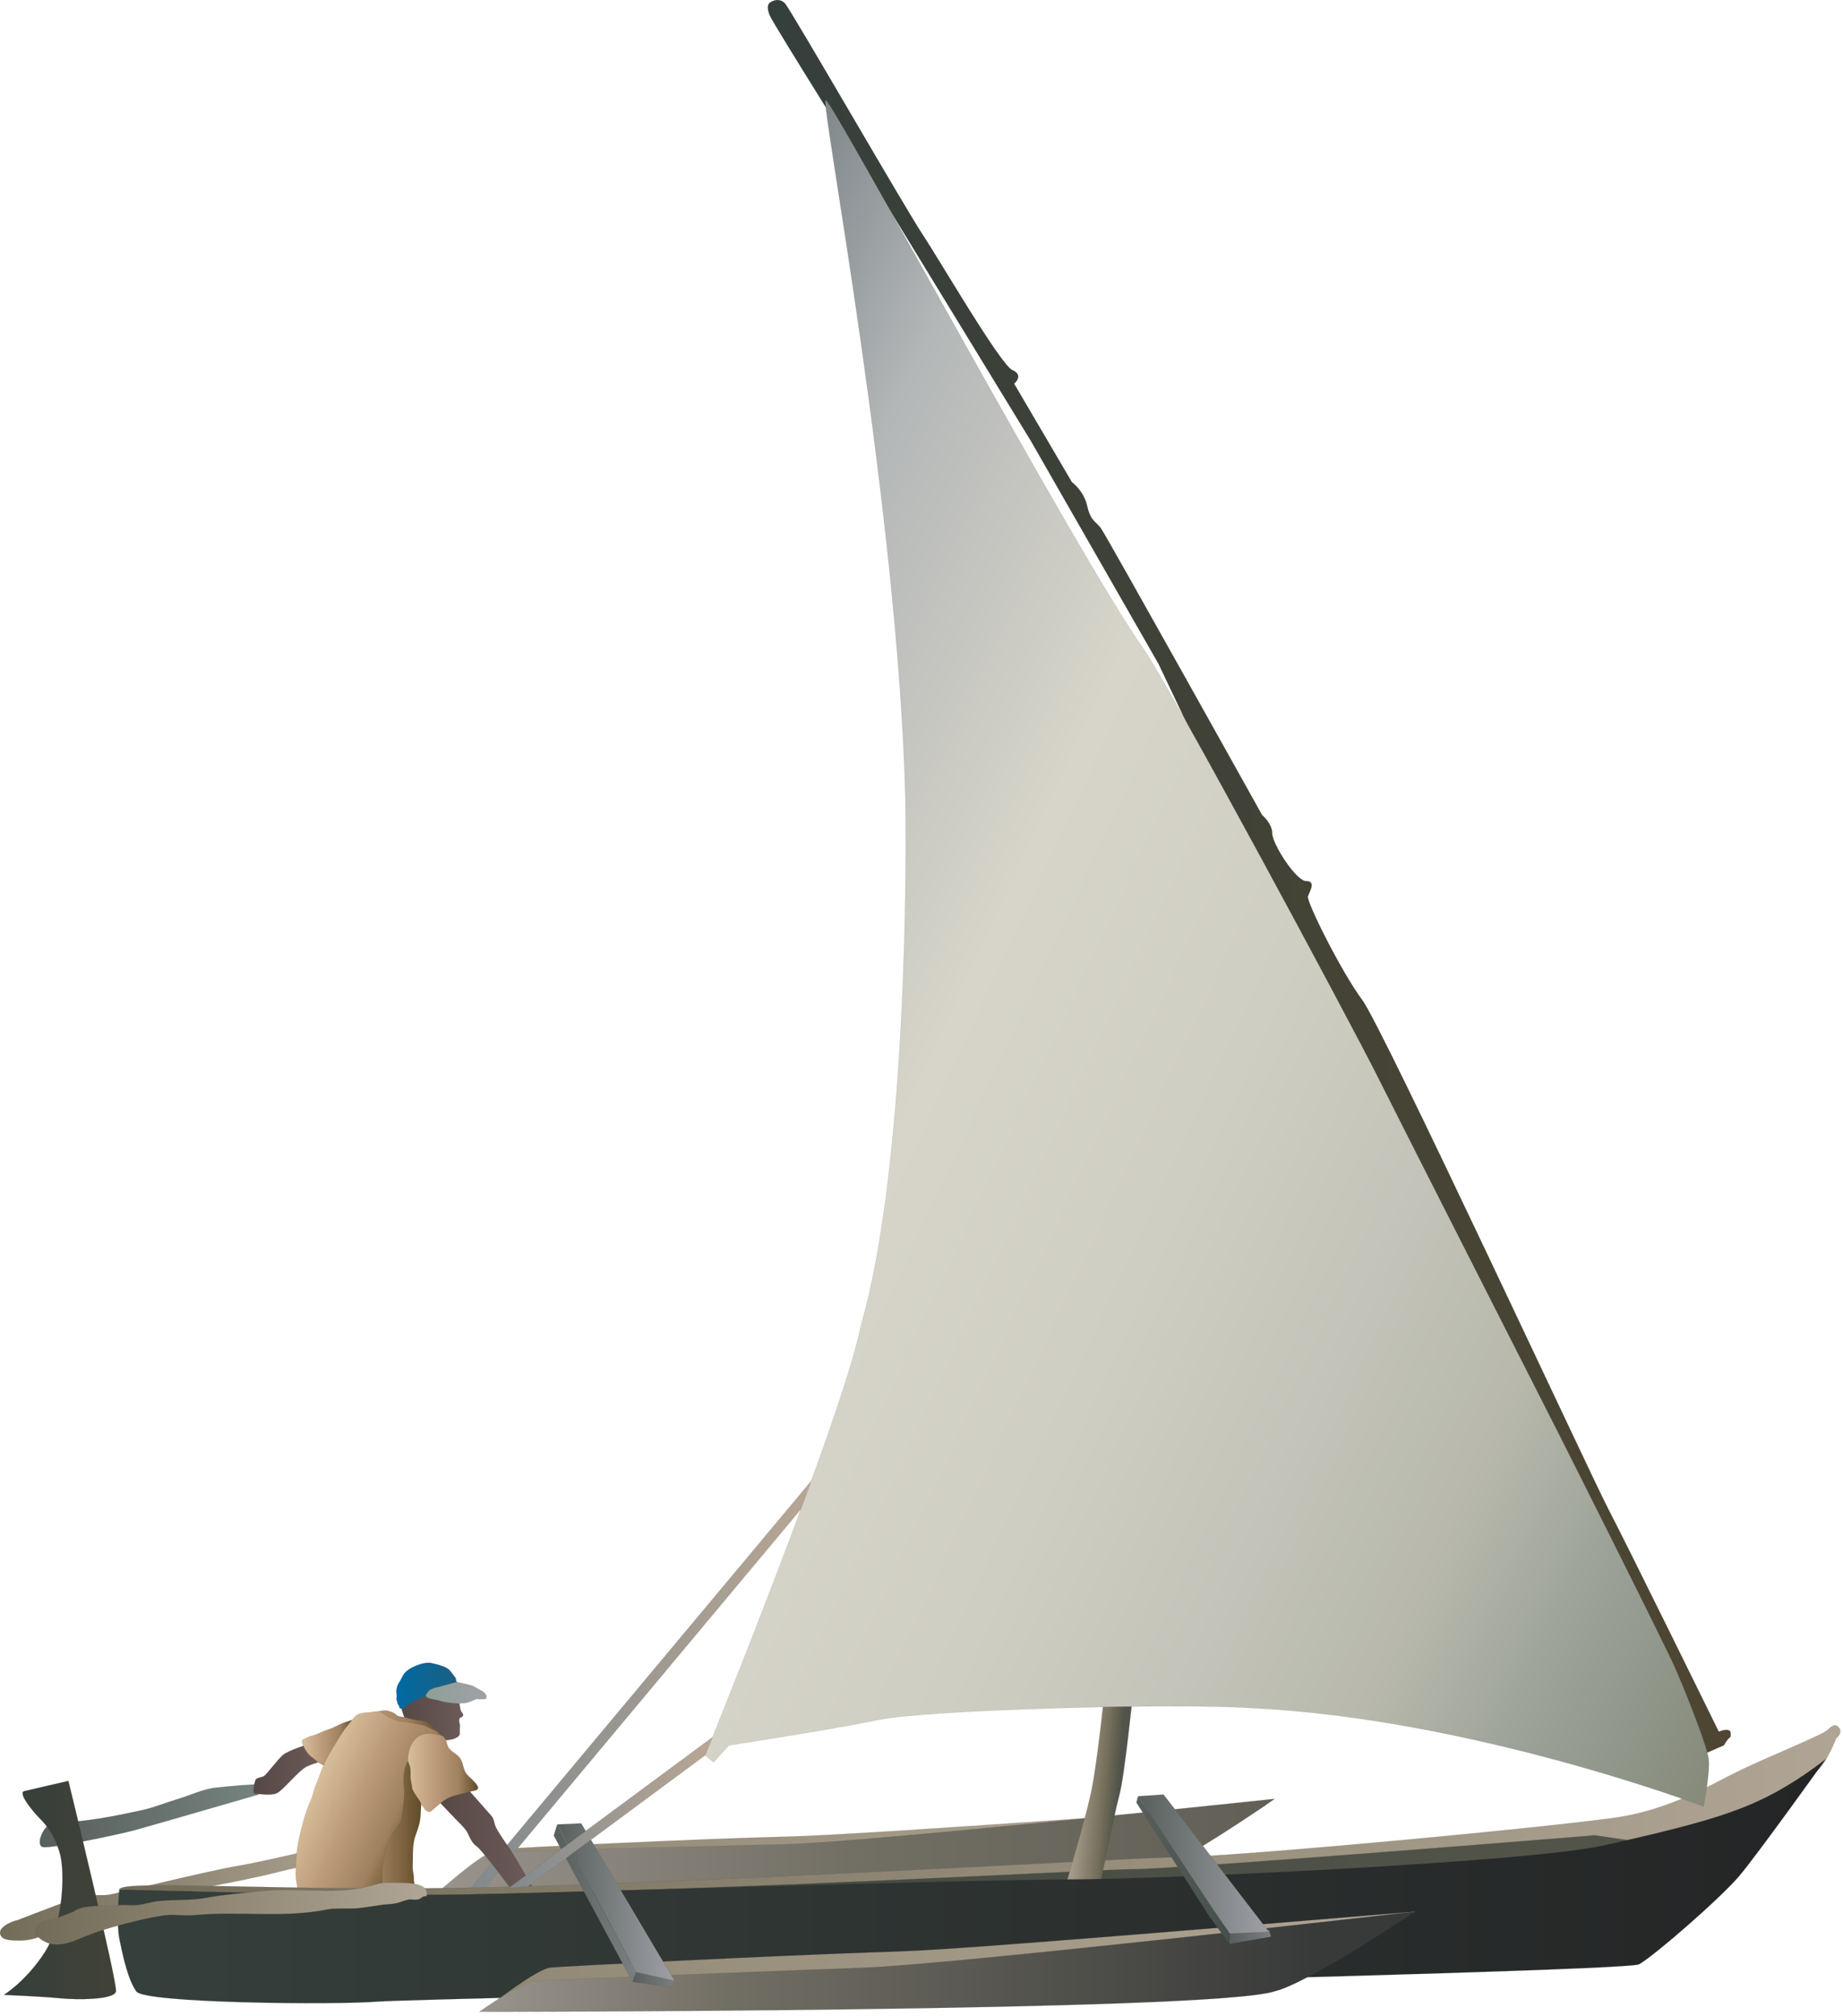
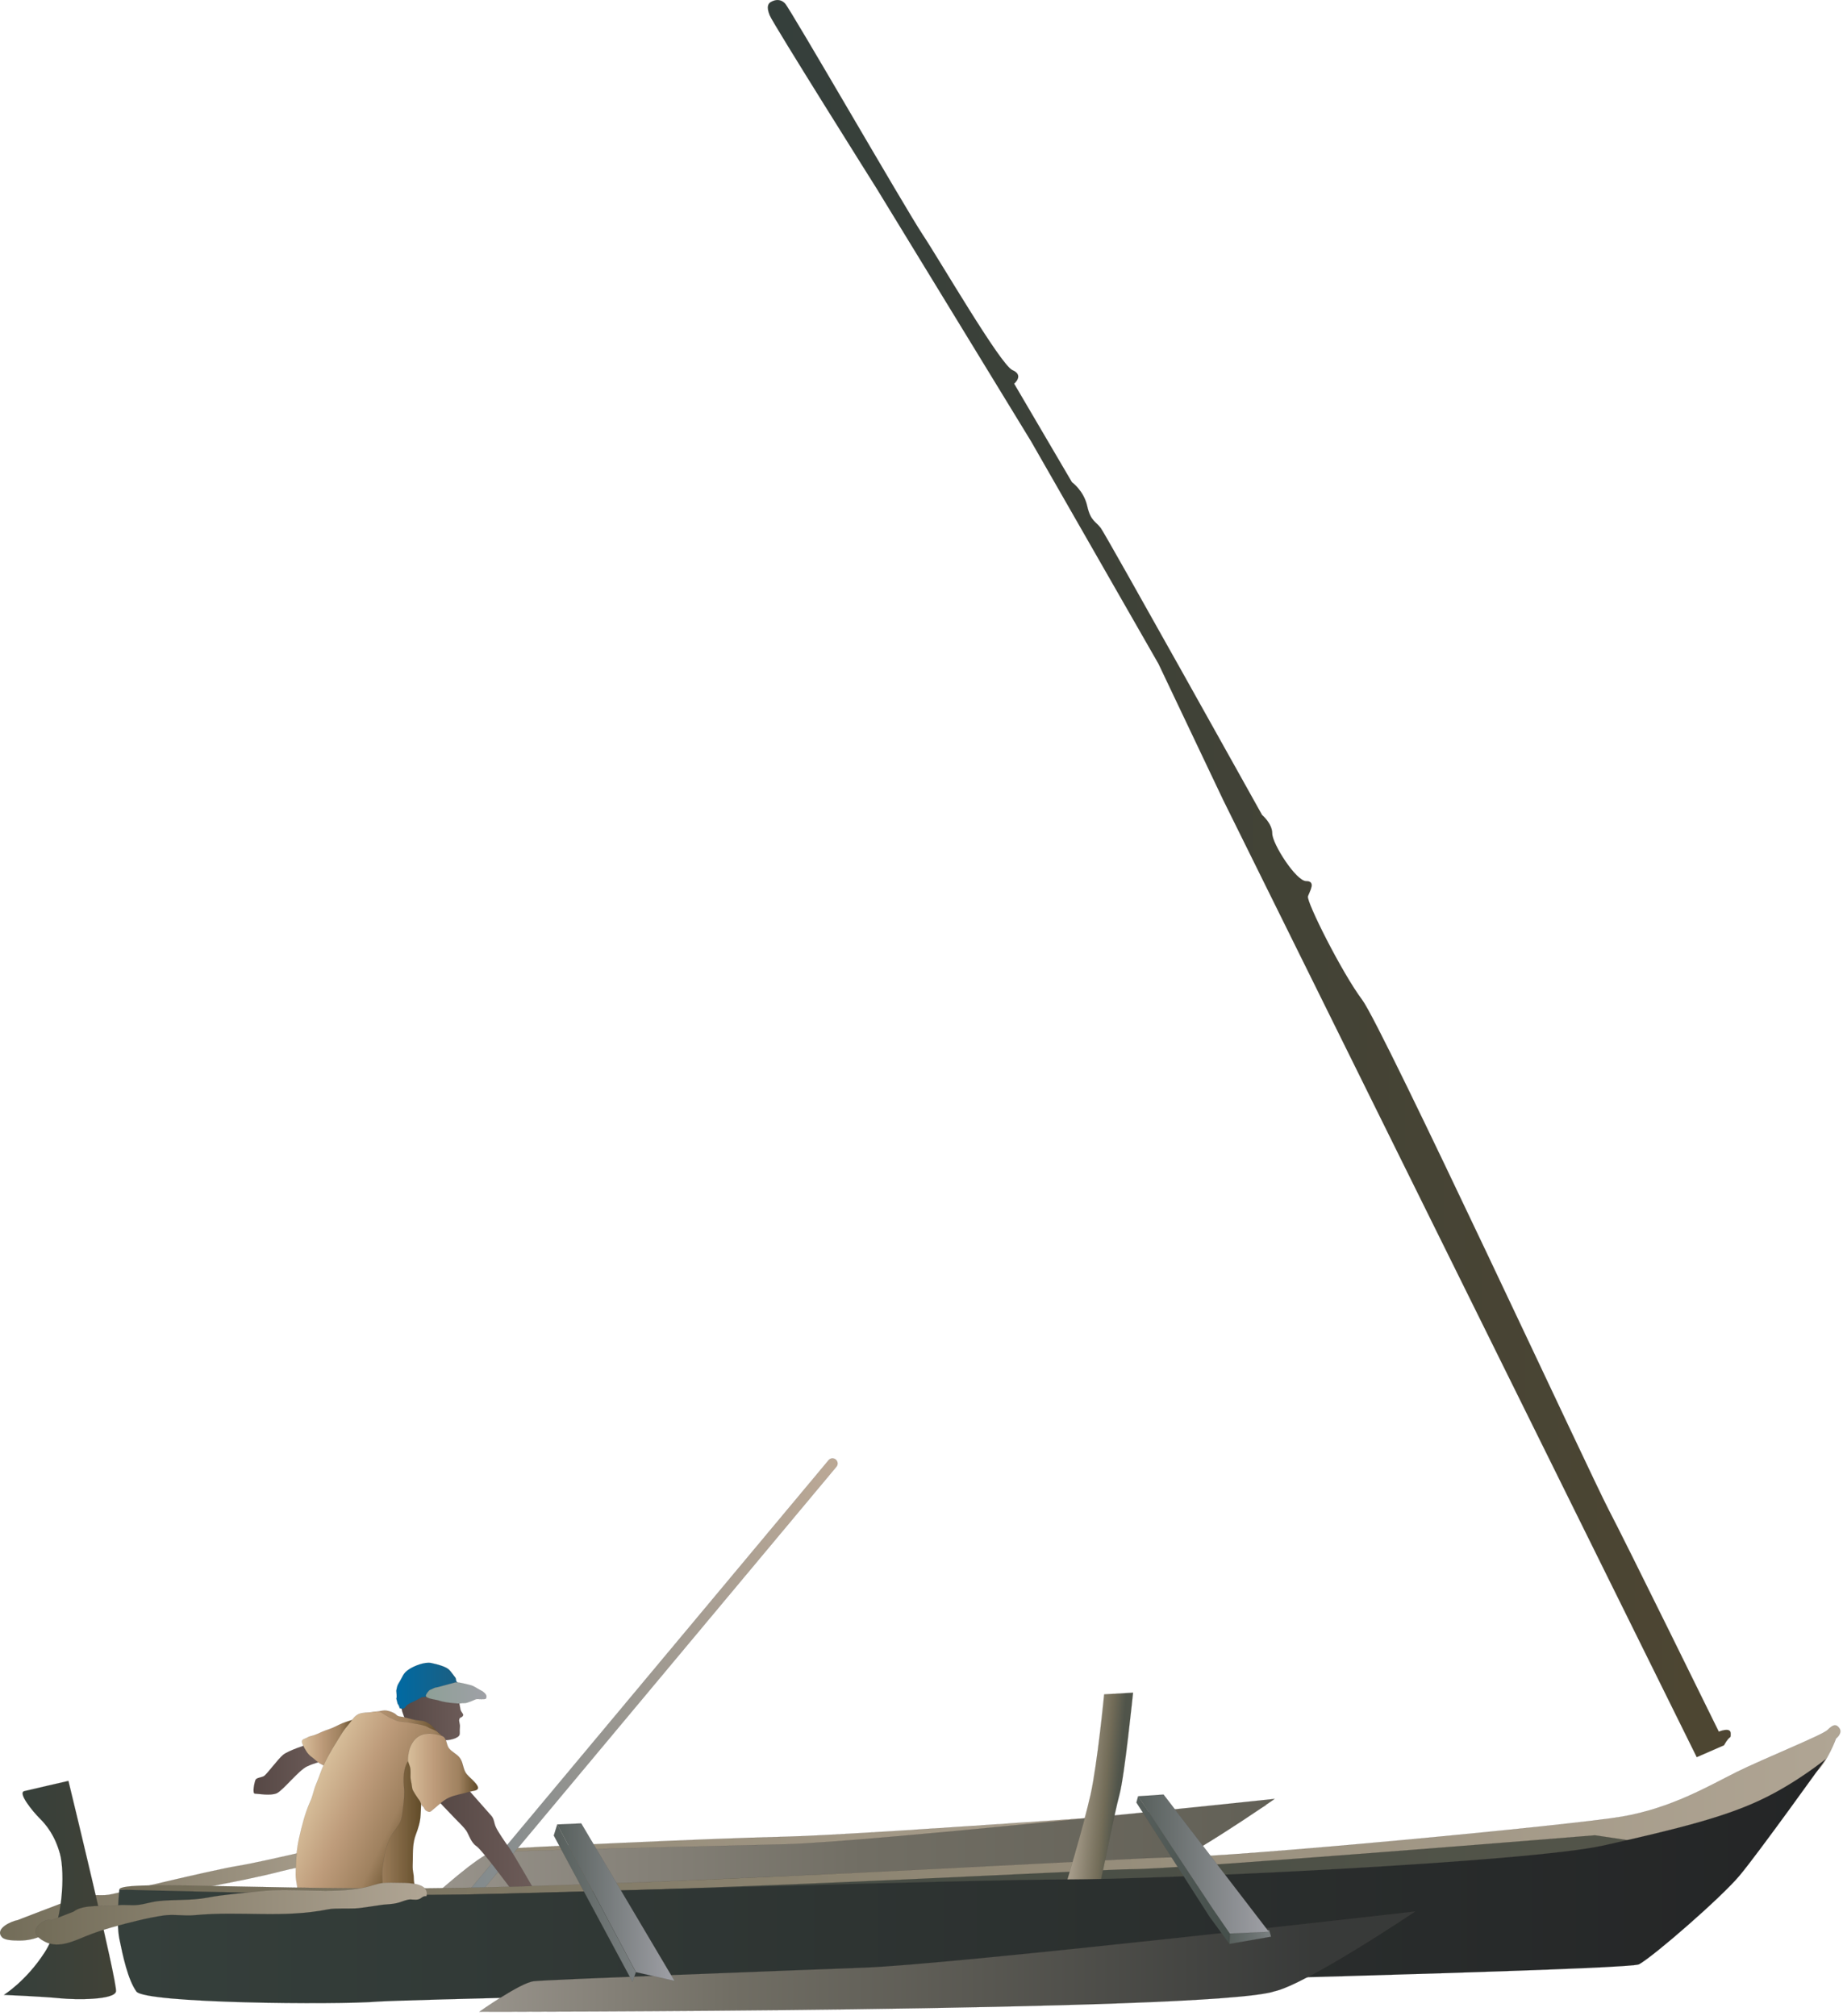
<svg xmlns="http://www.w3.org/2000/svg" xmlns:ns1="https://ian.umces.edu/media-library/" x="0px" y="0px" width="458" height="501" viewBox="0 0 458 501" xml:space="preserve">
  <title>Boat: Ngalawa (traditional Swahili boat)</title>
  <desc>
    <ns1:title>Boat: Ngalawa (traditional Swahili boat)</ns1:title>
    <ns1:descr>Illustration of ngalawa (traditional Swahili boat)</ns1:descr>
    <ns1:scene>
      <ns1:contains>transport, industry, recreation, ngalawa, traditional, Swahili, wooden, boat, Africa</ns1:contains>
      <ns1:when>2006-04-14</ns1:when>
    </ns1:scene>
  </desc>
  <defs />
  <linearGradient id="ian_symbols_aa8e31863752444499b91572880930bf" y2="456.94" gradientUnits="userSpaceOnUse" x2="287.37" gradientTransform="matrix(.905 -.002 -.002 1 55.278 1.039)" y1="456.94" x1="65.453">
    <stop stop-color="#918875" offset=".006" />
    <stop stop-color="#B0A594" offset="1" />
  </linearGradient>
  <path stroke-linejoin="round" d="m314.63 448.63s-23.857 13.707-30.918 15.117c-13.734 4.349-169.94 2.494-169.94 2.494s8.231-6.354 11.202-6.68c2.955-.337 50.827-2.636 70.401-3.08 19.57-.43 119.26-7.85 119.26-7.85z" stroke="#4B4641" stroke-linecap="round" stroke-width=".02" fill="url(#ian_symbols_aa8e31863752444499b91572880930bf)" />
  <linearGradient id="ian_symbols_15d4e6d82f4d663459b9d3db4ecd98e1" y2="445.8" gradientUnits="userSpaceOnUse" x2="293" gradientTransform="matrix(.917 -.002 -.002 1.059 49.13 -12.002)" y1="445.8" x1="64.14">
    <stop stop-color="#98938B" offset=".006" />
    <stop stop-color="#716E64" offset=".511" />
    <stop stop-color="#626056" offset="1" />
  </linearGradient>
  <path stroke-linejoin="round" d="m316.77 447.09s-24.259 16.95-31.383 18.446c-13.924 4.609-178.54 6.528-178.54 6.528s12.46-11.332 15.454-11.679c3.003-.358 53.169-1.529 73.015-2.018 19.84-.48 121.45-11.28 121.45-11.28z" stroke="#4B4641" stroke-linecap="round" stroke-width=".02" fill="url(#ian_symbols_15d4e6d82f4d663459b9d3db4ecd98e1)" />
  <linearGradient id="ian_symbols_00b17b22446f121409e14dcae108176c" y2="452.48" gradientUnits="userSpaceOnUse" x2="104.75" y1="452.48" x1="93.9">
    <stop stop-color="#9F815F" offset=".006" />
    <stop stop-color="#614B28" offset="1" />
  </linearGradient>
  <path stroke-linejoin="round" d="m102.94 470.17c.222-.174.136-.618.136-.933-.022-.824-.26-1.605-.25-2.451.011-.77-.185-1.409-.25-2.169-.07-.78.011-1.604.011-2.386 0-2.114-.011-4.283.749-6.268.607-1.583 1.095-3.146 1.182-4.858.033-.89.12-1.757.12-2.668 0-.455-.174-1.312.108-1.691l-3.058-13.122s-7.678 24.834-7.678 25.202c0 .358 0 11.105-.108 12.189-.122 1.09 9.036-.84 9.036-.84z" stroke="#4B4641" stroke-linecap="round" stroke-width=".02" fill="url(#ian_symbols_00b17b22446f121409e14dcae108176c)" />
  <linearGradient id="ian_symbols_ddebb95e26e46f6419532f0f76095f13" y2="451.3" gradientUnits="userSpaceOnUse" x2="65.532" y1="451.3" x1="9.888">
    <stop stop-color="#575F5C" offset="0" />
    <stop stop-color="#76837E" offset="1" />
  </linearGradient>
-   <path stroke-linejoin="round" d="m10.671 459.08c-1.67-.412-.325-3.882.857-4.978 1.637-1.529 4.587-1.171 6.647-1.334 5.78-.478 11.43-1.648 17.08-2.863 2.982-.65 5.867-1.865 8.828-2.743 3.112-.922 6.354-2.526 9.641-2.874 3.785-.368 7.884-.824 11.809-.824l-1.279 2.538s-26.146 7.591-30.787 8.87c-4.643 1.24-21.093 4.63-22.796 4.19z" stroke="#4B4641" stroke-linecap="round" stroke-width=".02" fill="url(#ian_symbols_ddebb95e26e46f6419532f0f76095f13)" />
  <linearGradient id="ian_symbols_5412e456c57fa4c439fd2a655dd7a12e" y2="439.81" gradientUnits="userSpaceOnUse" x2="79.89" y1="439.81" x1="63.012">
    <stop stop-color="#564845" offset=".006" />
    <stop stop-color="#6C5B58" offset="1" />
  </linearGradient>
  <path stroke-linejoin="round" d="m76.279 433.6s-4.587 1.453-5.921 2.538c-1.323 1.084-4.1 4.944-4.815 5.313-.727.368-1.822.368-2.061.954-.25.607-.846 3.384-.13 3.384.732 0 3.861.607 5.444-.108 1.562-.737 5.433-5.683 7.483-6.647 2.049-.966 3.611-1.204 3.611-1.204l-3.611-4.22z" stroke="#4B4641" stroke-linecap="round" stroke-width=".02" fill="url(#ian_symbols_5412e456c57fa4c439fd2a655dd7a12e)" />
  <linearGradient id="ian_symbols_a95e1f0c9030571449a8604e1497a27e" y2="469.64" gradientUnits="userSpaceOnUse" x2="93.804" y1="469.64" x1=".01">
    <stop stop-color="#726C58" offset="0" />
    <stop stop-color="#B0A594" offset="1" />
  </linearGradient>
  <path stroke-linejoin="round" d="m4.349 477.23c-1.475.249-5.813 2.114-3.828 4.262.738.803 3.199.803 4.24.803 2.039.021 4.045-.412 5.813-1.28 4.284-2.071 8.589-3.535 13.187-4.619 4.75-1.128 9.478-2.863 14.217-4.229 10.465-2.972 21.288-4.349 31.741-7.06 5.552-1.442 11.387-2.05 16.831-3.915 2.353-.791 5.086-.954 7.255-2.104l-4.652-2.104s-22.361 5.487-29.941 6.745c-7.618 1.279-29.551 6.745-32.088 7.179-2.516.412-5.043-.434-8.426.846-3.375 1.26-14.349 5.48-14.349 5.48z" stroke="#4B4641" stroke-linecap="round" stroke-width=".02" fill="url(#ian_symbols_a95e1f0c9030571449a8604e1497a27e)" />
  <linearGradient id="ian_symbols_7e1dd482ecb94304e9249fe5d267297f" y2="433.31" gradientUnits="userSpaceOnUse" x2="87.98" y1="433.31" x1="75.041">
    <stop stop-color="#D7BE9A" offset=".006" />
    <stop stop-color="#BE9C7B" offset=".365" />
    <stop stop-color="#9F815F" offset=".73" />
    <stop stop-color="#614B28" offset="1" />
  </linearGradient>
  <path stroke-linejoin="round" d="m87.98 427.46c-.379-.043-.878.141-1.241.26-.559.174-1.079.348-1.622.564-1.182.488-2.288 1.171-3.502 1.551-1.041.325-1.963.77-2.95 1.203-.412.174-.868.326-1.291.424-.531.119-.878.292-1.345.553-.239.119-.694.238-.878.477-.26.326 0 .922.163 1.259.423.976 1.106 2.146 1.952 2.809.119.032 1.485 1.192 1.659 1.355.417.368 2.261 1.366 3.025 1.236l6.03-11.68z" stroke="#4B4641" stroke-linecap="round" stroke-width=".02" fill="url(#ian_symbols_7e1dd482ecb94304e9249fe5d267297f)" />
  <linearGradient id="ian_symbols_120c23e2517813f40df136cd0f684cd5" y2="425.9" gradientUnits="userSpaceOnUse" x2="115.1" y1="425.9" x1="99.686">
    <stop stop-color="#564845" offset=".006" />
    <stop stop-color="#6C5B58" offset="1" />
  </linearGradient>
  <path stroke-linejoin="round" d="m112.96 420.33c.976.911 1.161 3.015 1.453 4.468.163.868.965 1.215.591 1.692-.353.477-.635.206-.841.715-.228.586.195 1.247.13 1.931-.141 1.302.119 1.876-.255 2.299-.71.846-3.259 1.323-4.69.954-1.453-.347-7.732-3.361-7.732-3.361s-1.925-3.145-1.925-5.313 1.198-4.349 1.198-4.349 10.5-.48 12.07.97z" stroke="#4B4641" stroke-linecap="round" stroke-width=".02" fill="url(#ian_symbols_120c23e2517813f40df136cd0f684cd5)" />
  <linearGradient id="ian_symbols_98f629d66ae6ba74dd17b71f8e2a8232" y2="428.66" gradientUnits="userSpaceOnUse" x2="109.81" y1="428.66" x1="90.518">
    <stop stop-color="#BE9C7B" offset=".006" />
    <stop stop-color="#9F815F" offset=".545" />
    <stop stop-color="#614B28" offset="1" />
  </linearGradient>
  <path stroke-linejoin="round" d="m90.518 425.76c1.074-.012 2.147-.218 3.221-.358.781-.108 1.496-.38 2.332-.249.64.098 1.398.357 1.952.693.277.163.542.478.803.618.39.195.835.174 1.225.25.835.173 1.692.412 2.538.618.77.195 1.497.26 2.277.347.824.087 1.529.542 2.18 1.009.326.228 1.41 1.529 1.692 1.778 1.485 1.29.856 1.464 1.074 1.735l-13.144-4.262-6.148-2.18z" stroke="#4B4641" stroke-linecap="round" stroke-width=".02" fill="url(#ian_symbols_98f629d66ae6ba74dd17b71f8e2a8232)" />
  <linearGradient id="ian_symbols_a92774ce184c4424757cd96d7b56a52a" y2="457.92" gradientUnits="userSpaceOnUse" x2="103.7" y1="445.57" x1="77.224">
    <stop stop-color="#D7BE9A" offset=".006" />
    <stop stop-color="#BE9C7B" offset=".365" />
    <stop stop-color="#9F815F" offset=".73" />
    <stop stop-color="#614B28" offset="1" />
  </linearGradient>
  <path stroke-linejoin="round" d="m74.1 474.02c-.043.043.119-.684.13-.954.017-.662-.13-1.313-.13-1.974 0-1.638-.607-3.503-.607-5.151 0-3.058.163-6.148.857-9.174.694-3.059 1.475-6.192 2.765-9.045.683-1.475.792-2.732 1.431-4.229.705-1.627 1.204-3.362 1.963-4.967 1.313-2.831 3.021-5.423 4.663-8.068.564-.89 1.355-1.703 1.985-2.56.607-.78 1.084-1.496 2.028-1.908.933-.391 1.67-.261 2.635-.38.998-.119 2.136-.488 3.047.055.521.325.998.661 1.562.954.336.195.456.325.846.434.412.13.737.369 1.106.521 1.106.478 2.353.304 3.47.575.716.184 1.464.249 2.18.39.651.142 1.876.401 2.429.792.466.336 1.909.694 2.277 1.139.325.38 1.03.727 1.214 1.204 0 0-3.757-.12-5.313.715-1.573.857-1.529 2.798-2.429 4.089-.759 1.095-1.388 2.006-1.67 3.361s-.304 2.766-.163 4.153c.206 1.768 0 3.666-.228 5.423-.152 1.128-.195 2.363-.662 3.383-.509 1.063-1.345 1.984-1.974 2.982-1.036 1.659-1.616 3.416-1.963 5.347-.228 1.279-.444 2.516-.553 3.816-.087 1.323.081 2.604.108 3.904.021 1.735.152 3.677 1.084 5.184l-22.09-.01z" stroke="#4B4641" stroke-linecap="round" stroke-width=".02" fill="url(#ian_symbols_a92774ce184c4424757cd96d7b56a52a)" />
  <linearGradient id="ian_symbols_dc7a19fb8349c854155a9a30fc15aeed" y2="417.53" gradientUnits="userSpaceOnUse" x2="208.14" y1="417.53" x1="115.74">
    <stop stop-color="#828A8D" offset=".006" />
    <stop stop-color="#BBA895" offset=".994" />
  </linearGradient>
  <path stroke-linejoin="round" d="m205.91 362.92l-89.877 107.6c-.445.542-.369 1.345.163 1.778.542.456 1.334.38 1.778-.151l89.878-107.61c.444-.531.369-1.334-.163-1.778-.54-.45-1.33-.38-1.78.16z" stroke="#4B4641" stroke-linecap="round" stroke-width=".02" fill="url(#ian_symbols_dc7a19fb8349c854155a9a30fc15aeed)" />
  <linearGradient id="ian_symbols_b40b423e49567ae4a1534767348df73d" y2="456.81" gradientUnits="userSpaceOnUse" x2="132.4" y1="456.81" x1="108.49">
    <stop stop-color="#564845" offset=".006" />
    <stop stop-color="#6C5B58" offset=".983" />
  </linearGradient>
  <path stroke-linejoin="round" d="m108.49 447.12s3.508 3.741 4.582 4.825c1.084 1.085 2.18 2.169 2.787 3.015.597.846 1.193 3.015 2.527 3.86 1.334.847 8.437 10.454 8.437 10.454l5.574-.162s-4.95-8.6-5.921-9.934c-.965-1.334-2.776-3.979-3.253-5.064-.499-1.084-.374-1.931-1.084-2.776-.727-.846-6.17-6.994-6.17-6.994l-7.49 2.77z" stroke="#4B4641" stroke-linecap="round" stroke-width=".02" fill="url(#ian_symbols_b40b423e49567ae4a1534767348df73d)" />
  <linearGradient id="ian_symbols_20e380f27d344084ad4664a48ba33e26" y2="440.6" gradientUnits="userSpaceOnUse" x2="118.79" y1="440.6" x1="101.31">
    <stop stop-color="#D7BE9A" offset=".006" />
    <stop stop-color="#BE9C7B" offset=".365" />
    <stop stop-color="#9F815F" offset=".73" />
    <stop stop-color="#614B28" offset="1" />
  </linearGradient>
  <path stroke-linejoin="round" d="m110.06 431.55c.922.412.878 2.115 1.453 2.896.803 1.074 2.212 1.551 2.896 2.668.749 1.171.672 2.755 1.562 3.817.553.672 1.258 1.192 1.833 1.854.358.391.954.986.987 1.528.021.445-.456.673-.998.76-.802.13-1.604.391-2.407.607-1.713.423-3.362.693-4.847 1.691-1.204.803-2.245 1.844-3.373 2.732-.445.358-.705.195-1.193-.054-.596-.314-.423-.727-.943-1.149-.477-.38-.444-.966-.802-1.432-.293-.401-1.73-2.396-1.79-3.004-.076-.727-.249-1.453-.369-2.169-.163-1.041.12-2.256-.217-3.264-.141-.435-.325-.879-.477-1.323 0 0-.239-3.741 2.18-5.802 2.42-2.07 6.51-.38 6.51-.38z" stroke="#4B4641" stroke-linecap="round" stroke-width=".02" fill="url(#ian_symbols_20e380f27d344084ad4664a48ba33e26)" />
  <linearGradient id="ian_symbols_5f51cff2d9213b24b5a4d6a5455e8f69" y2="418.96" gradientUnits="userSpaceOnUse" x2="114.13" y1="418.96" x1="98.478">
    <stop stop-color="#006AA3" offset="0" />
    <stop stop-color="#1D5E80" offset="1" />
  </linearGradient>
  <path stroke-linejoin="round" d="m98.478 422.14c.217-.142 0-1.92 0-1.92.173-.835.195-1.258.629-1.931.998-1.539.954-2.363 2.505-3.383 1.291-.868 3.926-1.92 5.553-1.583 1.67.357 3.492.856 4.348 1.583.466.391 1.182 1.475 1.562 1.93.39.456.086.716.455 1.193.12.163.401.434.478.607.184.347.151.185-.076.477-.434.543-1.274.803-1.811 1.128-1.16.684-2.407 1.302-3.774 1.302-.727 0-1.453-.021-2.163.108-.548.108-1.925.238-1.545.217.065 0 1.03-.412-1.676.943-.504.25-1.762.771-2.077 1.269-.412.694-.813.651-1.562.478-.011-.195-.325-.976-.499-1.085l-.341-1.34z" stroke="#4B4641" stroke-linecap="round" stroke-width=".02" fill="url(#ian_symbols_5f51cff2d9213b24b5a4d6a5455e8f69)" />
  <linearGradient id="ian_symbols_32358ad0e6e55d343d9a405f293b5c11" y2="420.76" gradientUnits="userSpaceOnUse" x2="120.88" y1="420.76" x1="105.82">
    <stop stop-color="#8EA097" offset=".011" />
    <stop stop-color="#9FA0A6" offset="1" />
  </linearGradient>
  <path stroke-linejoin="round" d="m108.64 419.36c-.542-.032-1.247.444-1.724.607-.347.119-1.009 1.008-1.084 1.398-.185.846 2.538 1.041 3.21 1.28 1.171.412 2.765.585 4.072.704 1.491.142.906-.075 2.424-.075.585 0 2.19-.727 2.711-.955.358-.151 2.342.163 2.516-.184.553-1.128-1.041-1.877-1.833-2.311-1.166-.661-1.312-.867-2.592-1.149-.553-.13-2.949-.759-3.361-.487l-4.35 1.17z" stroke="#4B4641" stroke-linecap="round" stroke-width=".02" fill="url(#ian_symbols_32358ad0e6e55d343d9a405f293b5c11)" />
  <linearGradient id="ian_symbols_4d1ef4c429523c4475352a8ebf867788" y2="463.94" gradientUnits="userSpaceOnUse" x2="405.2" y1="463.94" x1="87.894">
    <stop stop-color="#3E4640" offset=".034" />
    <stop stop-color="#525449" offset=".938" />
  </linearGradient>
  <polygon stroke-linejoin="round" fill="url(#ian_symbols_4d1ef4c429523c4475352a8ebf867788)" stroke="#4B4641" stroke-linecap="round" stroke-width=".02" points="404.35 453.18 405.2 463.3 87.894 474.7 92.112 470.9 225.87 465 306.88 462.47 352.89 458.24" />
  <linearGradient id="ian_symbols_12267bcf52faf3f48936646115111247" y2="449.9" gradientUnits="userSpaceOnUse" x2="457.33" y1="449.9" x1="29.659">
    <stop stop-color="#726C58" offset="0" />
    <stop stop-color="#B0A594" offset="1" />
  </linearGradient>
  <path stroke-linejoin="round" d="m454.14 429.98c-1.264 1.258-16.033 7.179-22.778 10.541-6.757 3.384-16.039 8.87-28.271 10.975-12.232 2.104-96.623 10.128-111.83 10.128-8.725 0-94.845 5.314-165.54 7.331-52.27 1.497-96.07-2.017-96.059.684 0 0 42.597 2.158 93.836 1.063 68.146-1.442 150.92-6.127 157.66-6.127 11.81 0 115.19-8.438 115.19-8.438l11.387 1.692 33.346-8.871s7.157-5.899 10.118-8.437c2.955-2.538 5.064-8.437 5.064-8.437s1.681-1.259.846-2.538c-.87-1.24-1.71-.82-2.98.45z" stroke="#4B4641" stroke-linecap="round" stroke-width=".02" fill="url(#ian_symbols_12267bcf52faf3f48936646115111247)" />
  <linearGradient id="ian_symbols_8fe4c400f3bebf84f5a96f2bede90632" y2="446.15" gradientUnits="userSpaceOnUse" x2="279.34" y1="445.02" x1="266.49">
    <stop stop-color="#B0A594" offset="0" />
    <stop stop-color="#726C58" offset=".629" />
    <stop stop-color="#50544A" offset=".871" />
  </linearGradient>
  <path stroke-linejoin="round" d="m264.27 470.47s5.075-16.874 6.756-24.465c1.681-7.603 3.373-24.898 3.373-24.898l7.173-.412s-2.108 20.669-3.367 25.311c-1.285 4.642-5.075 23.63-5.075 23.63l-8.85.84z" stroke="#4B4641" stroke-linecap="round" stroke-width=".02" fill="url(#ian_symbols_8fe4c400f3bebf84f5a96f2bede90632)" />
  <linearGradient id="ian_symbols_2978f034d26f4da481e3f89407d1fb95" y2="467.51" gradientUnits="userSpaceOnUse" x2="453.73" y1="467.51" x1="29.288">
    <stop stop-color="#353F3B" offset=".006" />
    <stop stop-color="#242526" offset="1" />
  </linearGradient>
  <path stroke-linejoin="round" d="m453.73 437.16s-16.885 23.619-21.525 29.106c-4.642 5.487-21.108 19.823-24.888 21.938-3.796 2.114-303.39 8.447-313.51 9.271-10.118.846-57.811.434-59.915-2.516-2.115-2.95-3.373-8.871-4.229-13.1-.835-4.208 0-12.222 0-12.222s62.03 1.702 84.385 1.269c22.367-.434 128.27-3.796 151.07-3.796 22.784 0 114.34-4.229 133.33-8.437 18.988-4.229 30.386-7.179 39.257-11.408 8.85-4.2 16.03-10.1 16.03-10.1z" stroke="#4B4641" stroke-linecap="round" stroke-width=".02" fill="url(#ian_symbols_2978f034d26f4da481e3f89407d1fb95)" />
  <linearGradient id="ian_symbols_0685c9cd68b94924d1cabb2c30cf430f" y2="486.51" gradientUnits="userSpaceOnUse" x2="351.61" y1="486.51" x1="122.53">
    <stop stop-color="#918875" offset=".006" />
    <stop stop-color="#B0A594" offset="1" />
  </linearGradient>
-   <path stroke-linejoin="round" d="m351.6 475.11s-26.796 13.924-34.756 15.42c-15.507 4.512-194.32 7.374-194.32 7.374s10.866-8.502 14.228-8.87c3.34-.38 56.955-3.015 79.142-3.763 15.61-.53 15.54-.20 135.71-10.16z" stroke="#4B4641" stroke-linecap="round" stroke-width=".02" fill="url(#ian_symbols_0685c9cd68b94924d1cabb2c30cf430f)" />
  <linearGradient id="ian_symbols_20e198dead4cf4f479bbf2cb140a23f9" y2="487.56" gradientUnits="userSpaceOnUse" x2="351.61" y1="487.56" x1="119.12">
    <stop stop-color="#98938B" offset=".006" />
    <stop stop-color="#716E64" offset=".27" />
    <stop stop-color="#383A39" offset=".893" />
  </linearGradient>
  <path stroke-linejoin="round" d="m351.6 475.11s-27.008 18.153-35.016 19.845c-15.622 5.054-197.47 5.054-197.47 5.054s10.123-7.18 13.496-7.592c3.373-.412 59.915-2.526 82.282-3.383 22.38-.84 136.71-13.93 136.71-13.93z" stroke="#4B4641" stroke-linecap="round" stroke-width=".02" fill="url(#ian_symbols_20e198dead4cf4f479bbf2cb140a23f9)" />
  <linearGradient id="ian_symbols_a7ea8f38cbfc74d4e989f0d57a30e4cf" y2="473" gradientUnits="userSpaceOnUse" x2="158.03" y1="473" x1="137.61">
    <stop stop-color="#575F5C" offset="0" />
    <stop stop-color="#7A8081" offset="1" />
  </linearGradient>
  <polygon stroke-linejoin="round" fill="url(#ian_symbols_a7ea8f38cbfc74d4e989f0d57a30e4cf)" stroke="#4B4641" stroke-linecap="round" stroke-width=".02" points="138.48 453.45 137.62 456.2 157.17 492.56 158.03 490.16" />
  <linearGradient id="ian_symbols_5221ee7bd30a286411cf604d93cf858e" y2="472.76" gradientUnits="userSpaceOnUse" x2="167.63" y1="472.76" x1="138.48">
    <stop stop-color="#575F5C" offset="0" />
    <stop stop-color="#9FA0A6" offset="1" />
  </linearGradient>
  <polygon stroke-linejoin="round" fill="url(#ian_symbols_5221ee7bd30a286411cf604d93cf858e)" stroke="#4B4641" stroke-linecap="round" stroke-width=".02" points="138.48 453.45 144.44 453.18 167.63 492.33 158.03 490.16" />
  <linearGradient id="ian_symbols_1504639e09873ff4151c58a40cfcc1b9" y2="450.38" gradientUnits="userSpaceOnUse" x2="178.94" y1="450.38" x1="126.35">
    <stop stop-color="#828A8D" offset=".006" />
    <stop stop-color="#BBA895" offset=".994" />
  </linearGradient>
-   <polygon stroke-linejoin="round" fill="url(#ian_symbols_1504639e09873ff4151c58a40cfcc1b9)" stroke="#4B4641" stroke-linecap="round" stroke-width=".02" points="177.42 431.49 126.35 469.28 131.24 468.82 178.94 433.52" />
  <linearGradient id="ian_symbols_1f054a99c443c6a4f57c89654a3bfd43" y2="464.79" gradientUnits="userSpaceOnUse" x2="305.67" y1="464.79" x1="282.41">
    <stop stop-color="#575F5C" offset="0" />
    <stop stop-color="#454F4B" offset="1" />
  </linearGradient>
  <polygon stroke-linejoin="round" fill="url(#ian_symbols_1f054a99c443c6a4f57c89654a3bfd43)" stroke="#4B4641" stroke-linecap="round" stroke-width=".02" points="282.83 446.44 282.41 448 300.59 476.39 305.53 483.14 305.67 480.19" />
  <linearGradient id="ian_symbols_3840b246ece0088469e01ca01580f86e" y2="469.74" gradientUnits="userSpaceOnUse" x2="28.834" y1="469.74" x1=".965">
    <stop stop-color="#353F3B" offset=".006" />
    <stop stop-color="#414237" offset="1" />
  </linearGradient>
  <path stroke-linejoin="round" d="m6.041 445.16c1.681-.412 10.963-2.538 10.963-2.538s12.232 50.209 11.82 52.335c-.423 2.104-9.706 2.104-13.913 1.691-4.24-.434-13.946-.846-13.946-.846s5.498-3.384 10.128-10.552c4.652-7.168 5.075-19.834 3.817-24.476-1.285-4.642-3.383-7.179-5.075-8.87-1.702-1.69-5.486-6.33-3.794-6.74z" stroke="#4B4641" stroke-linecap="round" stroke-width=".02" fill="url(#ian_symbols_3840b246ece0088469e01ca01580f86e)" />
  <linearGradient id="ian_symbols_fd6dc41e59fb8544fde035927ac5dd41" y2="481.41" gradientUnits="userSpaceOnUse" x2="315.87" y1="481.41" x1="305.53">
    <stop stop-color="#575F5C" offset="0" />
    <stop stop-color="#7A8081" offset="1" />
  </linearGradient>
  <polygon stroke-linejoin="round" fill="url(#ian_symbols_fd6dc41e59fb8544fde035927ac5dd41)" stroke="#4B4641" stroke-linecap="round" stroke-width=".02" points="305.53 483.14 305.67 480.19 315.4 479.69 315.87 481.34" />
  <linearGradient id="ian_symbols_b32bd008bd666c3409f41eb0803f9b03" y2="463.28" gradientUnits="userSpaceOnUse" x2="315.33" y1="463.28" x1="282.83">
    <stop stop-color="#575F5C" offset="0" />
    <stop stop-color="#9FA0A6" offset="1" />
  </linearGradient>
  <polygon stroke-linejoin="round" fill="url(#ian_symbols_b32bd008bd666c3409f41eb0803f9b03)" stroke="#4B4641" stroke-linecap="round" stroke-width=".02" points="305.61 480.56 301.4 474.45 282.83 446.44 289.15 446.01 315.33 480.12" />
  <linearGradient id="ian_symbols_3888404fe4f479f4899ce187900e0b0e" y2="475.6" gradientUnits="userSpaceOnUse" x2="106.08" y1="475.6" x1="8.821">
    <stop stop-color="#726C58" offset="0" />
    <stop stop-color="#B0A594" offset="1" />
  </linearGradient>
  <path stroke-linejoin="round" d="m12.786 477.23c-1.345-.293-2.7.563-3.481 1.572-1.355 1.757.379 3.102 2.212 3.947 3.264 1.485 6.994-.401 10.052-1.627 3.948-1.604 8.611-2.809 12.764-3.806 1.99-.488 4.321-.966 6.398-1.258 2.505-.337 5.086.173 7.591-.065 11.669-1.106 21.721.835 33.319-1.464 1.665-.336 5.645-.076 7.429-.271 2.065-.228 3.942-.585 5.997-.856 1.177-.13 2.332-.13 3.476-.391.976-.206 1.876-.672 2.852-.867.835-.163 1.713.13 2.538-.065.852-.195 1.02-.911 2.05-.803.9-3.209-4.408-3.329-6.295-3.329-1.394.011-2.835-.098-4.224 0-1.751.131-3.232.835-4.923 1.172-8.654 1.768-17.481-.098-26.2.943-4.208.499-8.594.77-12.85 1.583-3.969.759-8.351.423-12.189.856-1.724.195-3.318.76-5.021.943-1.665.206-3.351-.13-5.01.087-3.025.391-8.502-.391-10.991 1.584l-5.501 2.14z" stroke="#4B4641" stroke-linecap="round" stroke-width=".02" fill="url(#ian_symbols_3888404fe4f479f4899ce187900e0b0e)" />
  <linearGradient id="ian_symbols_fd4d2f5a537dc184a9ca5d6415b4516e" y2="218.37" gradientUnits="userSpaceOnUse" x2="430.09" y1="218.37" x1="190.81">
    <stop stop-color="#353F3B" offset=".006" />
    <stop stop-color="#4E4632" offset="1" />
  </linearGradient>
  <path stroke-linejoin="round" d="m421.66 436.72l6.756-2.949c1.676-2.95 1.676-1.258 1.676-2.95 0-1.691-2.955-.434-2.955-.434s-23.207-47.26-27.426-55.273c-4.218-8.014-56.108-119.83-61.184-126.59-5.064-6.745-13.93-24.465-13.495-25.744.417-1.258 2.098-3.785-.435-3.785-2.521 0-8.431-9.283-8.431-11.82 0-2.527-2.538-4.63-2.538-4.63s-38.801-69.621-40.081-71.313c-1.263-1.692-2.527-1.692-3.373-5.487s-3.795-5.91-3.795-5.91l-14.358-24.476s2.538-2.104-.423-3.373c-2.95-1.269-18.143-27.425-22.361-33.758-4.208-6.333-32.891-56.12-34.17-57.388-1.258-1.258-2.538-.835-3.373-.412-.851.412-1.258 1.258-.423 3.362.835 2.125 26.58 43.052 26.58 43.052l38.399 62.865 31.644 55.273 16.039 33.758 117.72 237.98z" stroke="#4B4641" stroke-linecap="round" stroke-width=".02" fill="url(#ian_symbols_fd4d2f5a537dc184a9ca5d6415b4516e)" />
  <linearGradient id="ian_symbols_e85ed9014d784da47de7c8511fc940ea" y2="359.17" gradientUnits="userSpaceOnUse" x2="465.21" y1="199.87" x1="123.58">
    <stop stop-color="#828A8D" offset=".006" />
    <stop stop-color="#B4B7B8" offset=".129" />
    <stop stop-color="#D7D5C9" offset=".332" />
    <stop stop-color="#CFCEC2" offset=".517" />
    <stop stop-color="#C3C3B9" offset=".657" />
    <stop stop-color="#B8B9AC" offset=".77" />
    <stop stop-color="#9BA197" offset=".876" />
    <stop stop-color="#858A7A" offset="1" />
  </linearGradient>
-   <path stroke-linejoin="round" d="m175.24 436.29s34.17-83.957 38.801-107.16c10.134-35.44 11.408-101.26 10.985-129.96-1.692-71.735-21.103-173.42-19.851-174.27 1.285-.846 62.03 112.24 78.93 136.29 6.789 9.673 51.468 92.827 58.213 106.33 6.756 13.501 44.728 88.197 44.728 88.197s27.008 53.571 29.545 59.492c2.527 5.899 7.591 18.565 8.014 21.948.424 3.362-1.269 11.799-1.269 11.799s-57.8-21.948-112.67-24.465c-18.147-1.258-80.167.412-92.388 2.95-12.243 2.537-37.147 6.333-37.147 6.333l-3.779 4.207-2.09-1.7z" stroke="#4B4641" stroke-linecap="round" stroke-width=".02" fill="url(#ian_symbols_e85ed9014d784da47de7c8511fc940ea)" />
  <linearGradient id="ian_symbols_bf16605c52cdf2742d35150a0834dfbf" y2="492.05" gradientUnits="userSpaceOnUse" x2="167.63" y1="492.05" x1="157.17">
    <stop stop-color="#575F5C" offset="0" />
    <stop stop-color="#7A8081" offset="1" />
  </linearGradient>
-   <polygon stroke-linejoin="round" fill="url(#ian_symbols_bf16605c52cdf2742d35150a0834dfbf)" stroke="#4B4641" stroke-linecap="round" stroke-width=".02" points="157.17 492.56 158.03 490.16 167.63 492.33 166.76 493.94" />
</svg>